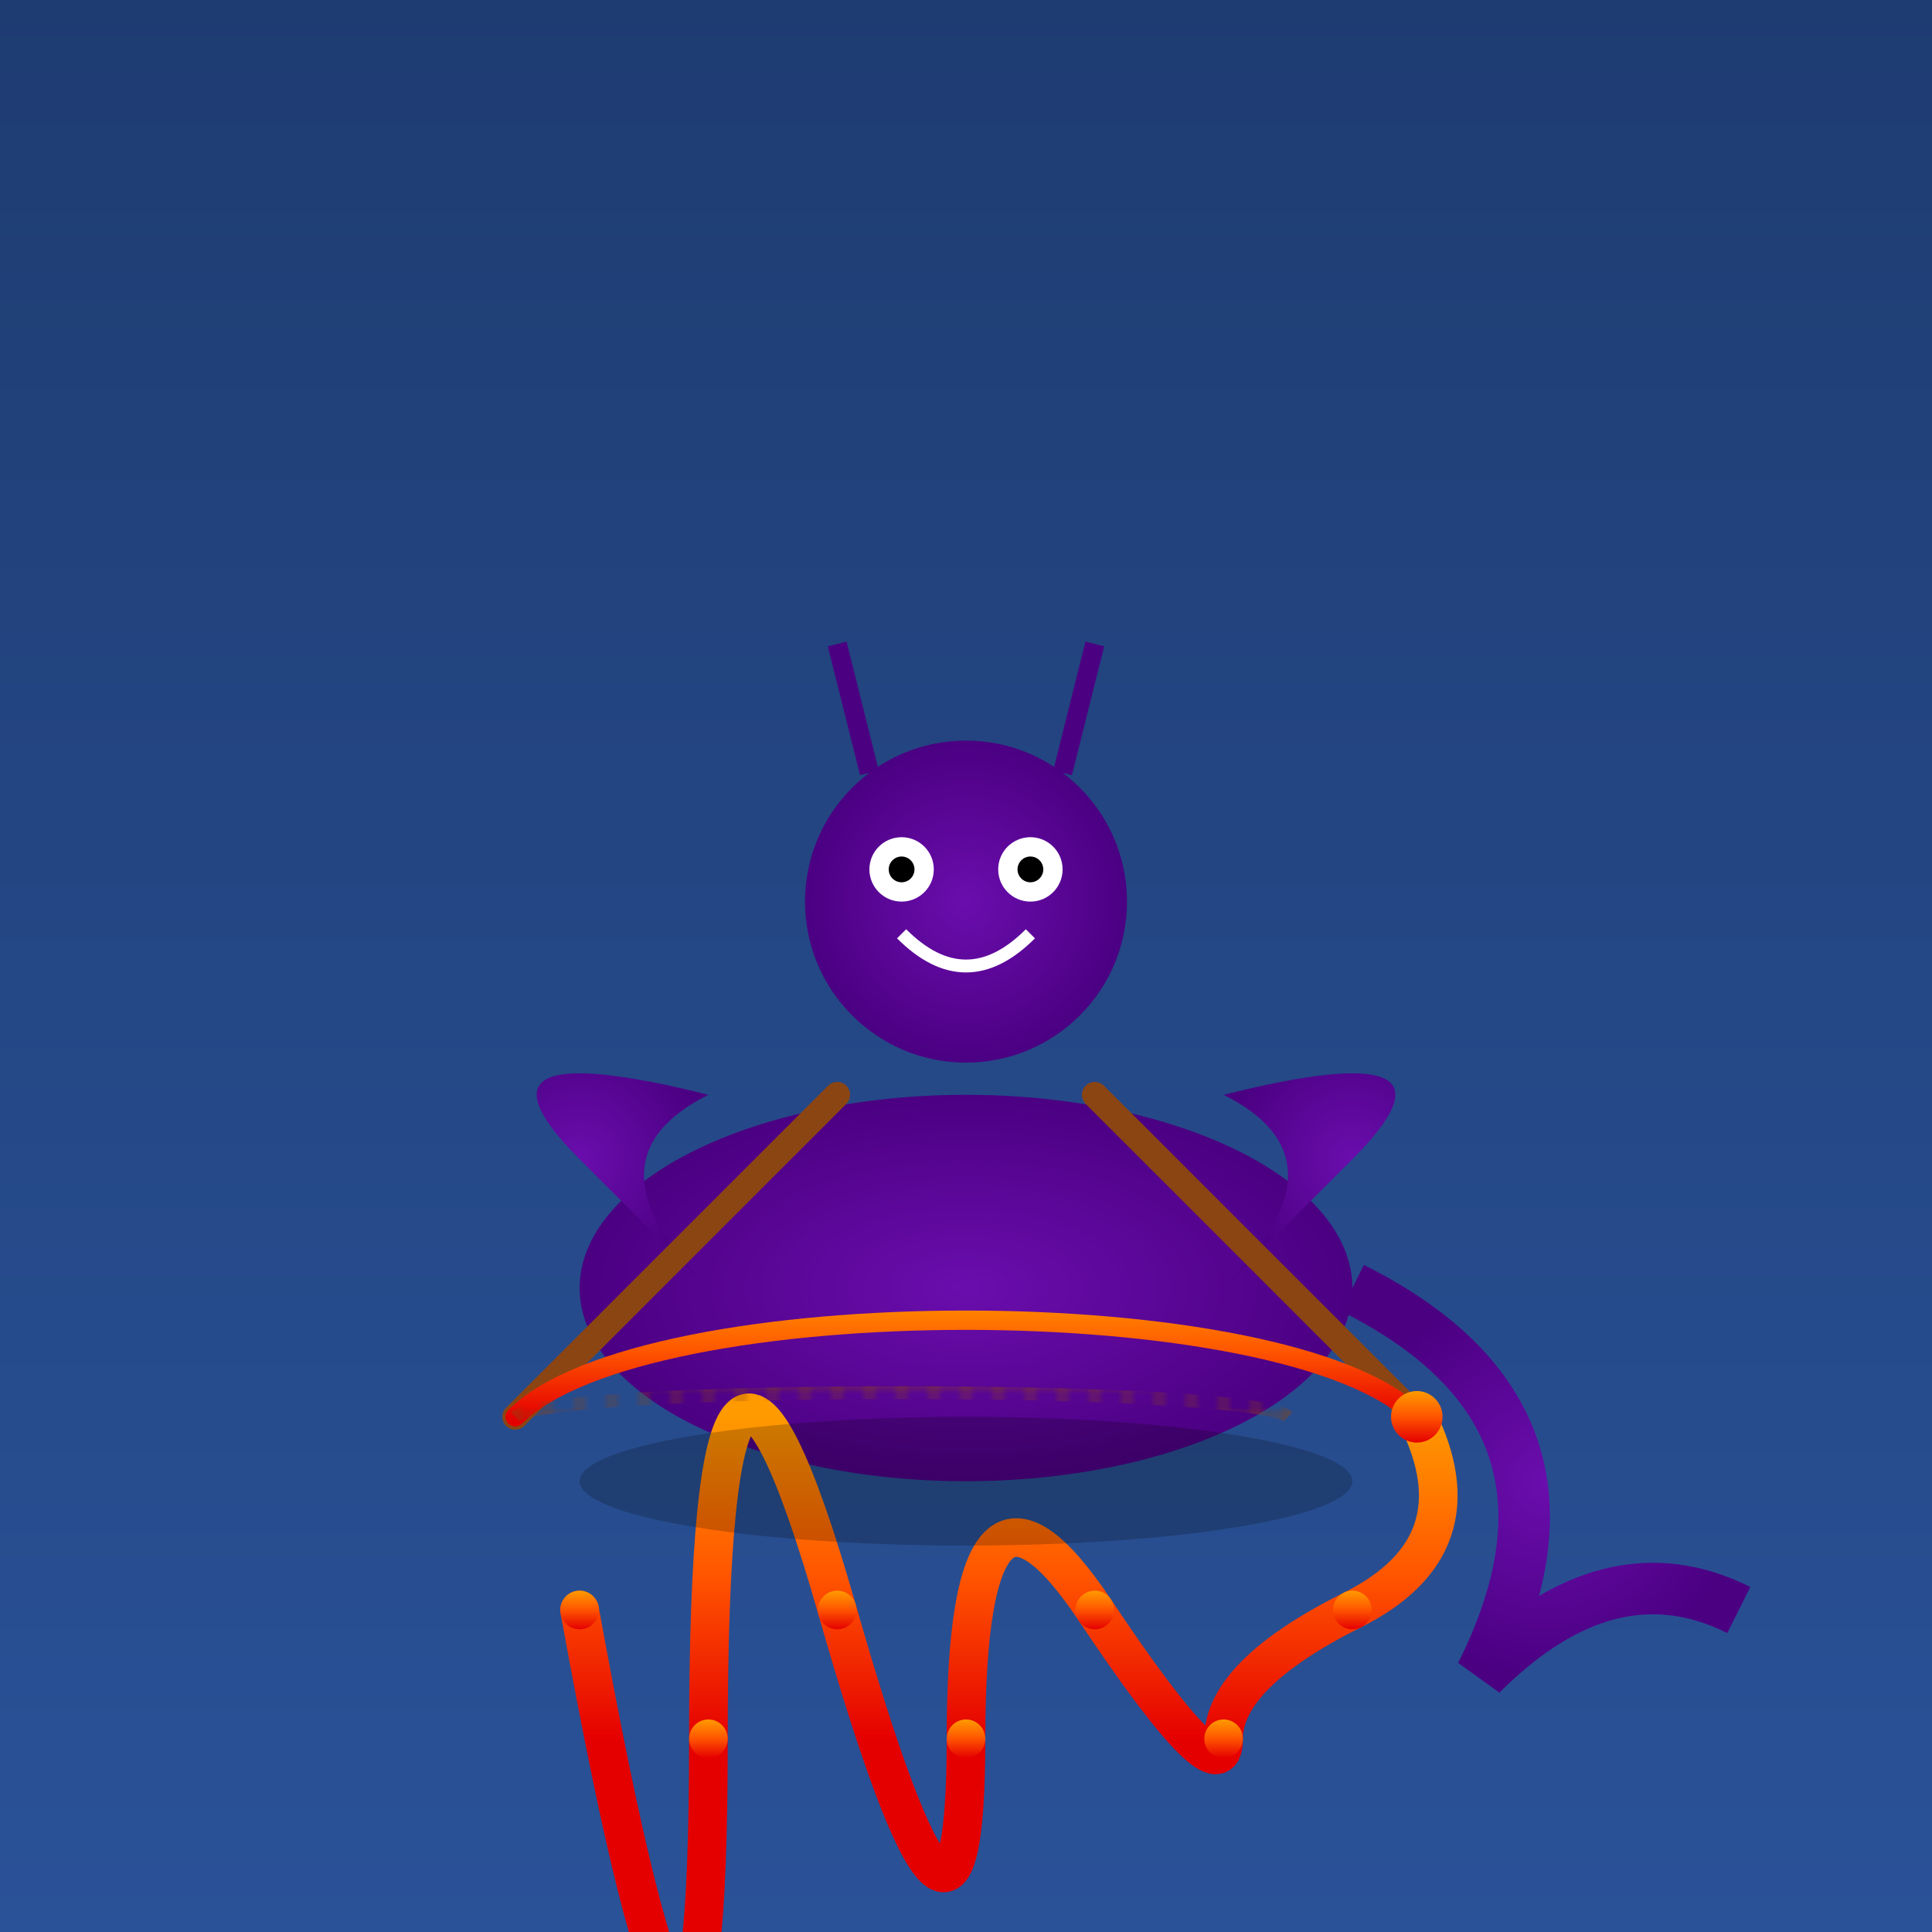
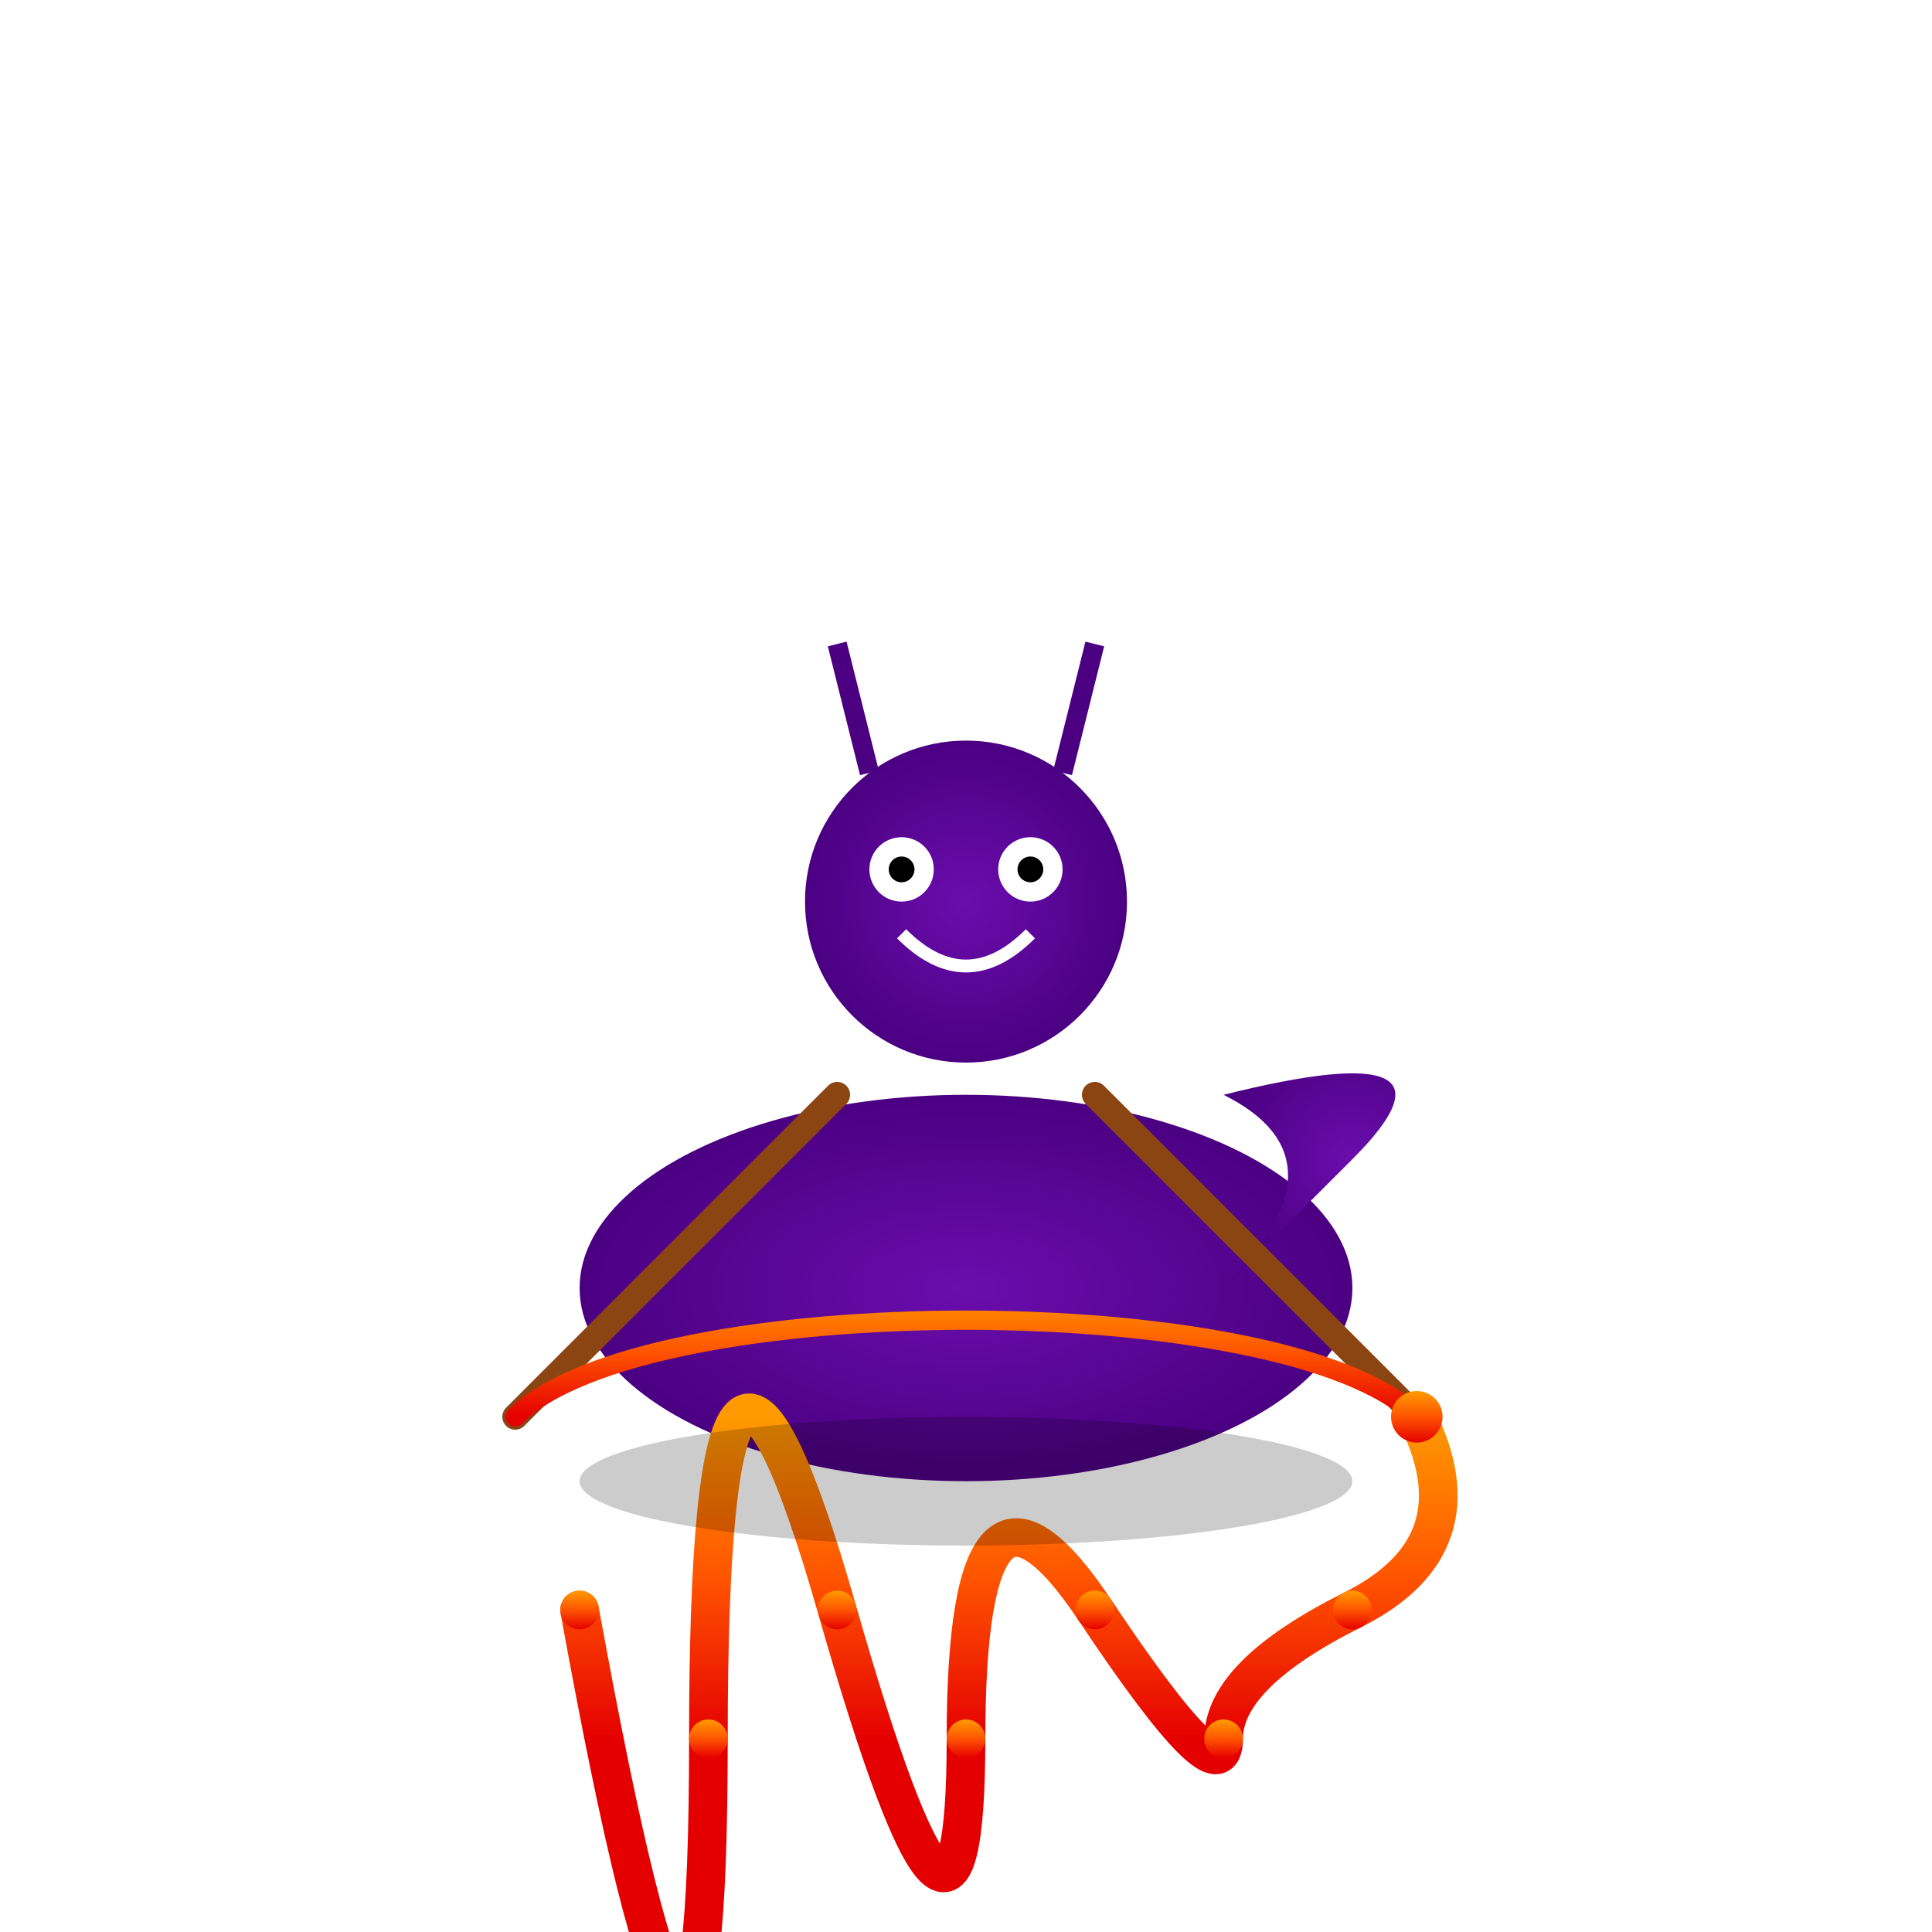
<svg xmlns="http://www.w3.org/2000/svg" viewBox="0 0 300 300">
  <defs>
    <linearGradient id="bgGradient" x1="0%" y1="0%" x2="0%" y2="100%">
      <stop offset="0%" style="stop-color:#1e3c72; stop-opacity:1" />
      <stop offset="100%" style="stop-color:#2a5298; stop-opacity:1" />
    </linearGradient>
    <radialGradient id="dragonGradient" cx="50%" cy="50%" r="50%">
      <stop offset="0%" style="stop-color:#6a0dad; stop-opacity:1" />
      <stop offset="100%" style="stop-color:#4b0082; stop-opacity:1" />
    </radialGradient>
    <linearGradient id="flameGradient" x1="0%" y1="0%" x2="0%" y2="100%">
      <stop offset="0%" style="stop-color:#ff9a00; stop-opacity:1" />
      <stop offset="50%" style="stop-color:#ff5400; stop-opacity:1" />
      <stop offset="100%" style="stop-color:#e50000; stop-opacity:1" />
    </linearGradient>
    <pattern id="knitPattern" patternUnits="userSpaceOnUse" width="10" height="10">
      <path d="M0,0 L10,0 L10,10 L0,10 Z" fill="none" stroke="#8B4513" stroke-width="0.5" />
      <path d="M0,5 L10,5" stroke="#8B4513" stroke-width="0.5" />
      <path d="M5,0 L5,10" stroke="#8B4513" stroke-width="0.5" />
    </pattern>
  </defs>
-   <rect width="300" height="300" fill="url(#bgGradient)" />
  <ellipse cx="150" cy="200" rx="60" ry="30" fill="url(#dragonGradient)" />
  <circle cx="150" cy="140" r="25" fill="url(#dragonGradient)" />
  <circle cx="140" cy="135" r="5" fill="#FFFFFF" />
  <circle cx="160" cy="135" r="5" fill="#FFFFFF" />
  <circle cx="140" cy="135" r="2" fill="#000000" />
  <circle cx="160" cy="135" r="2" fill="#000000" />
  <path d="M140,145 Q150,155 160,145" stroke="#FFFFFF" stroke-width="2" fill="none" />
  <path d="M135,120 L130,100" stroke="#4b0082" stroke-width="3" />
  <path d="M165,120 L170,100" stroke="#4b0082" stroke-width="3" />
-   <path d="M90,180 Q70,160 110,170 Q90,180 110,200" fill="url(#dragonGradient)" />
  <path d="M210,180 Q230,160 190,170 Q210,180 190,200" fill="url(#dragonGradient)" />
-   <path d="M210,200 Q250,220 230,260 Q250,240 270,250" stroke="url(#dragonGradient)" stroke-width="8" fill="none" />
  <line x1="130" y1="170" x2="80" y2="220" stroke="#8B4513" stroke-width="4" stroke-linecap="round" />
  <line x1="170" y1="170" x2="220" y2="220" stroke="#8B4513" stroke-width="4" stroke-linecap="round" />
  <path d="M80,220 C100,200 200,200 220,220" stroke="url(#flameGradient)" stroke-width="3" fill="none" stroke-linecap="round" />
  <path d="M220,220 Q230,240 210,250 T190,270 T170,250 T150,270 T130,250 T110,270 T90,250" stroke="url(#flameGradient)" stroke-width="6" fill="none" stroke-linecap="round" />
  <circle cx="220" cy="220" r="4" fill="url(#flameGradient)" />
  <circle cx="210" cy="250" r="3" fill="url(#flameGradient)" />
  <circle cx="190" cy="270" r="3" fill="url(#flameGradient)" />
  <circle cx="170" cy="250" r="3" fill="url(#flameGradient)" />
  <circle cx="150" cy="270" r="3" fill="url(#flameGradient)" />
  <circle cx="130" cy="250" r="3" fill="url(#flameGradient)" />
  <circle cx="110" cy="270" r="3" fill="url(#flameGradient)" />
  <circle cx="90" cy="250" r="3" fill="url(#flameGradient)" />
-   <path d="M80,220 C85,215 195,215 200,220" stroke="url(#knitPattern)" stroke-width="2" fill="none" />
  <ellipse cx="150" cy="230" rx="60" ry="10" fill="rgba(0,0,0,0.2)" />
</svg>